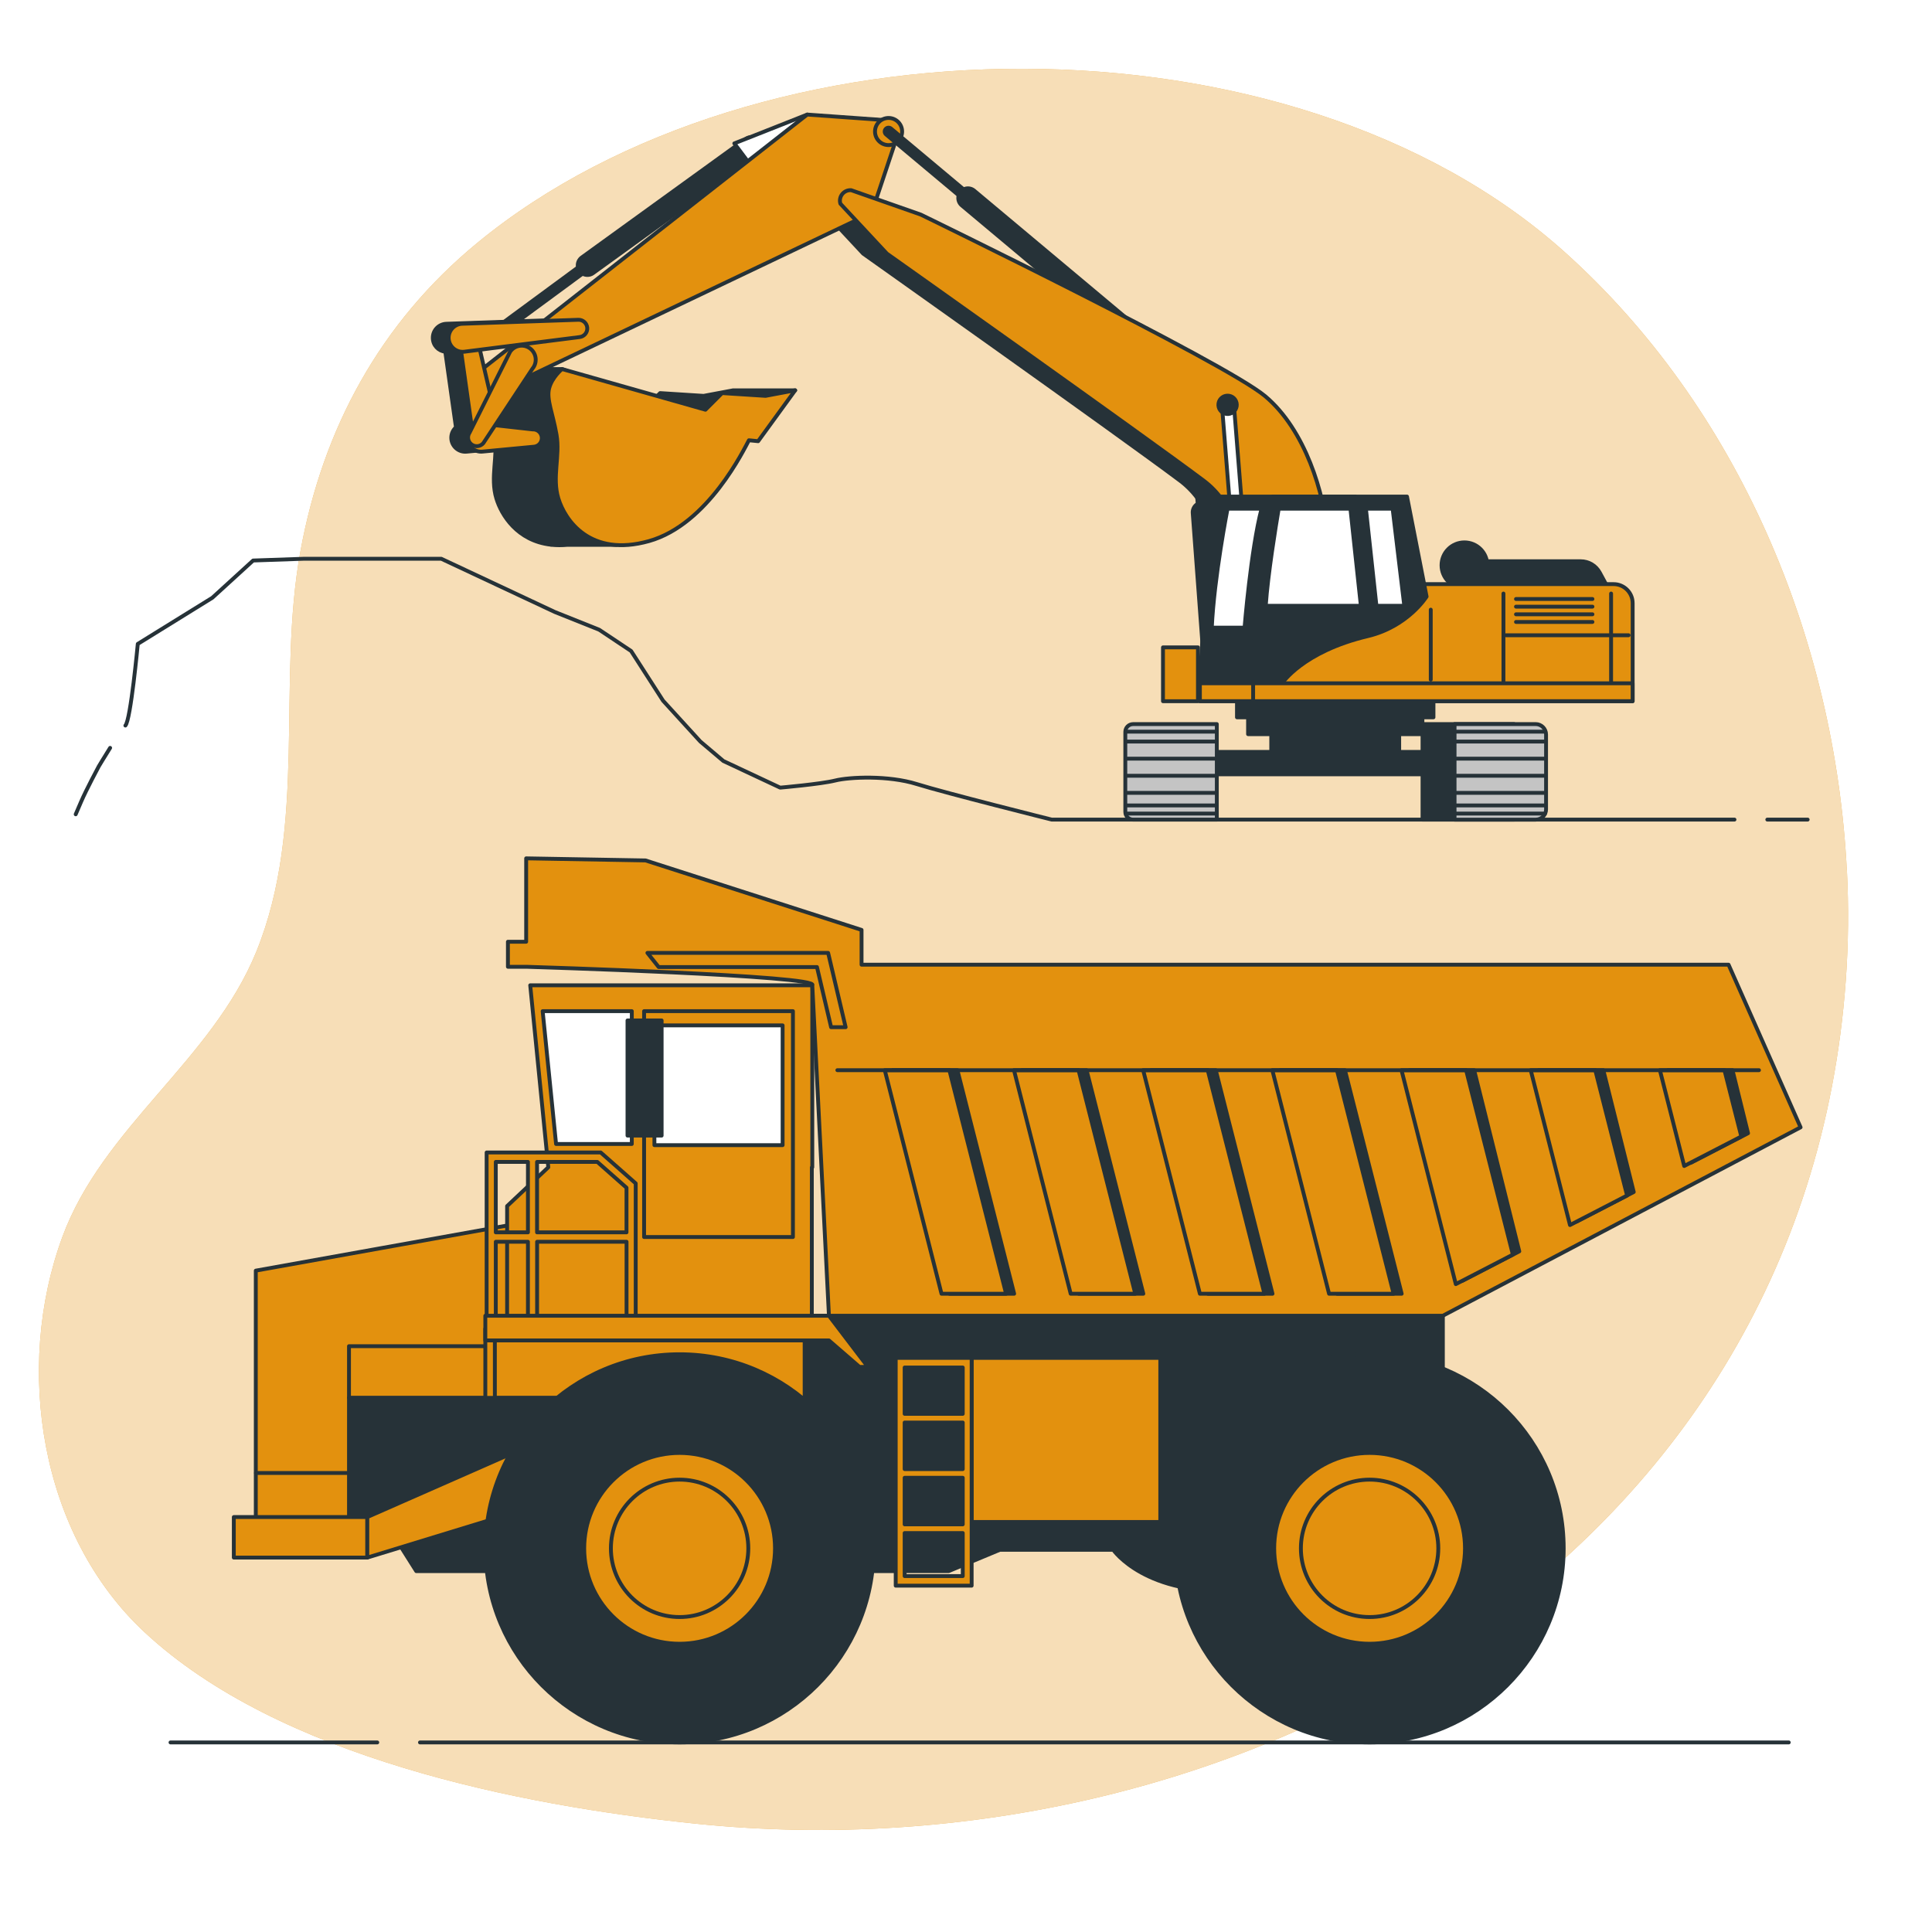
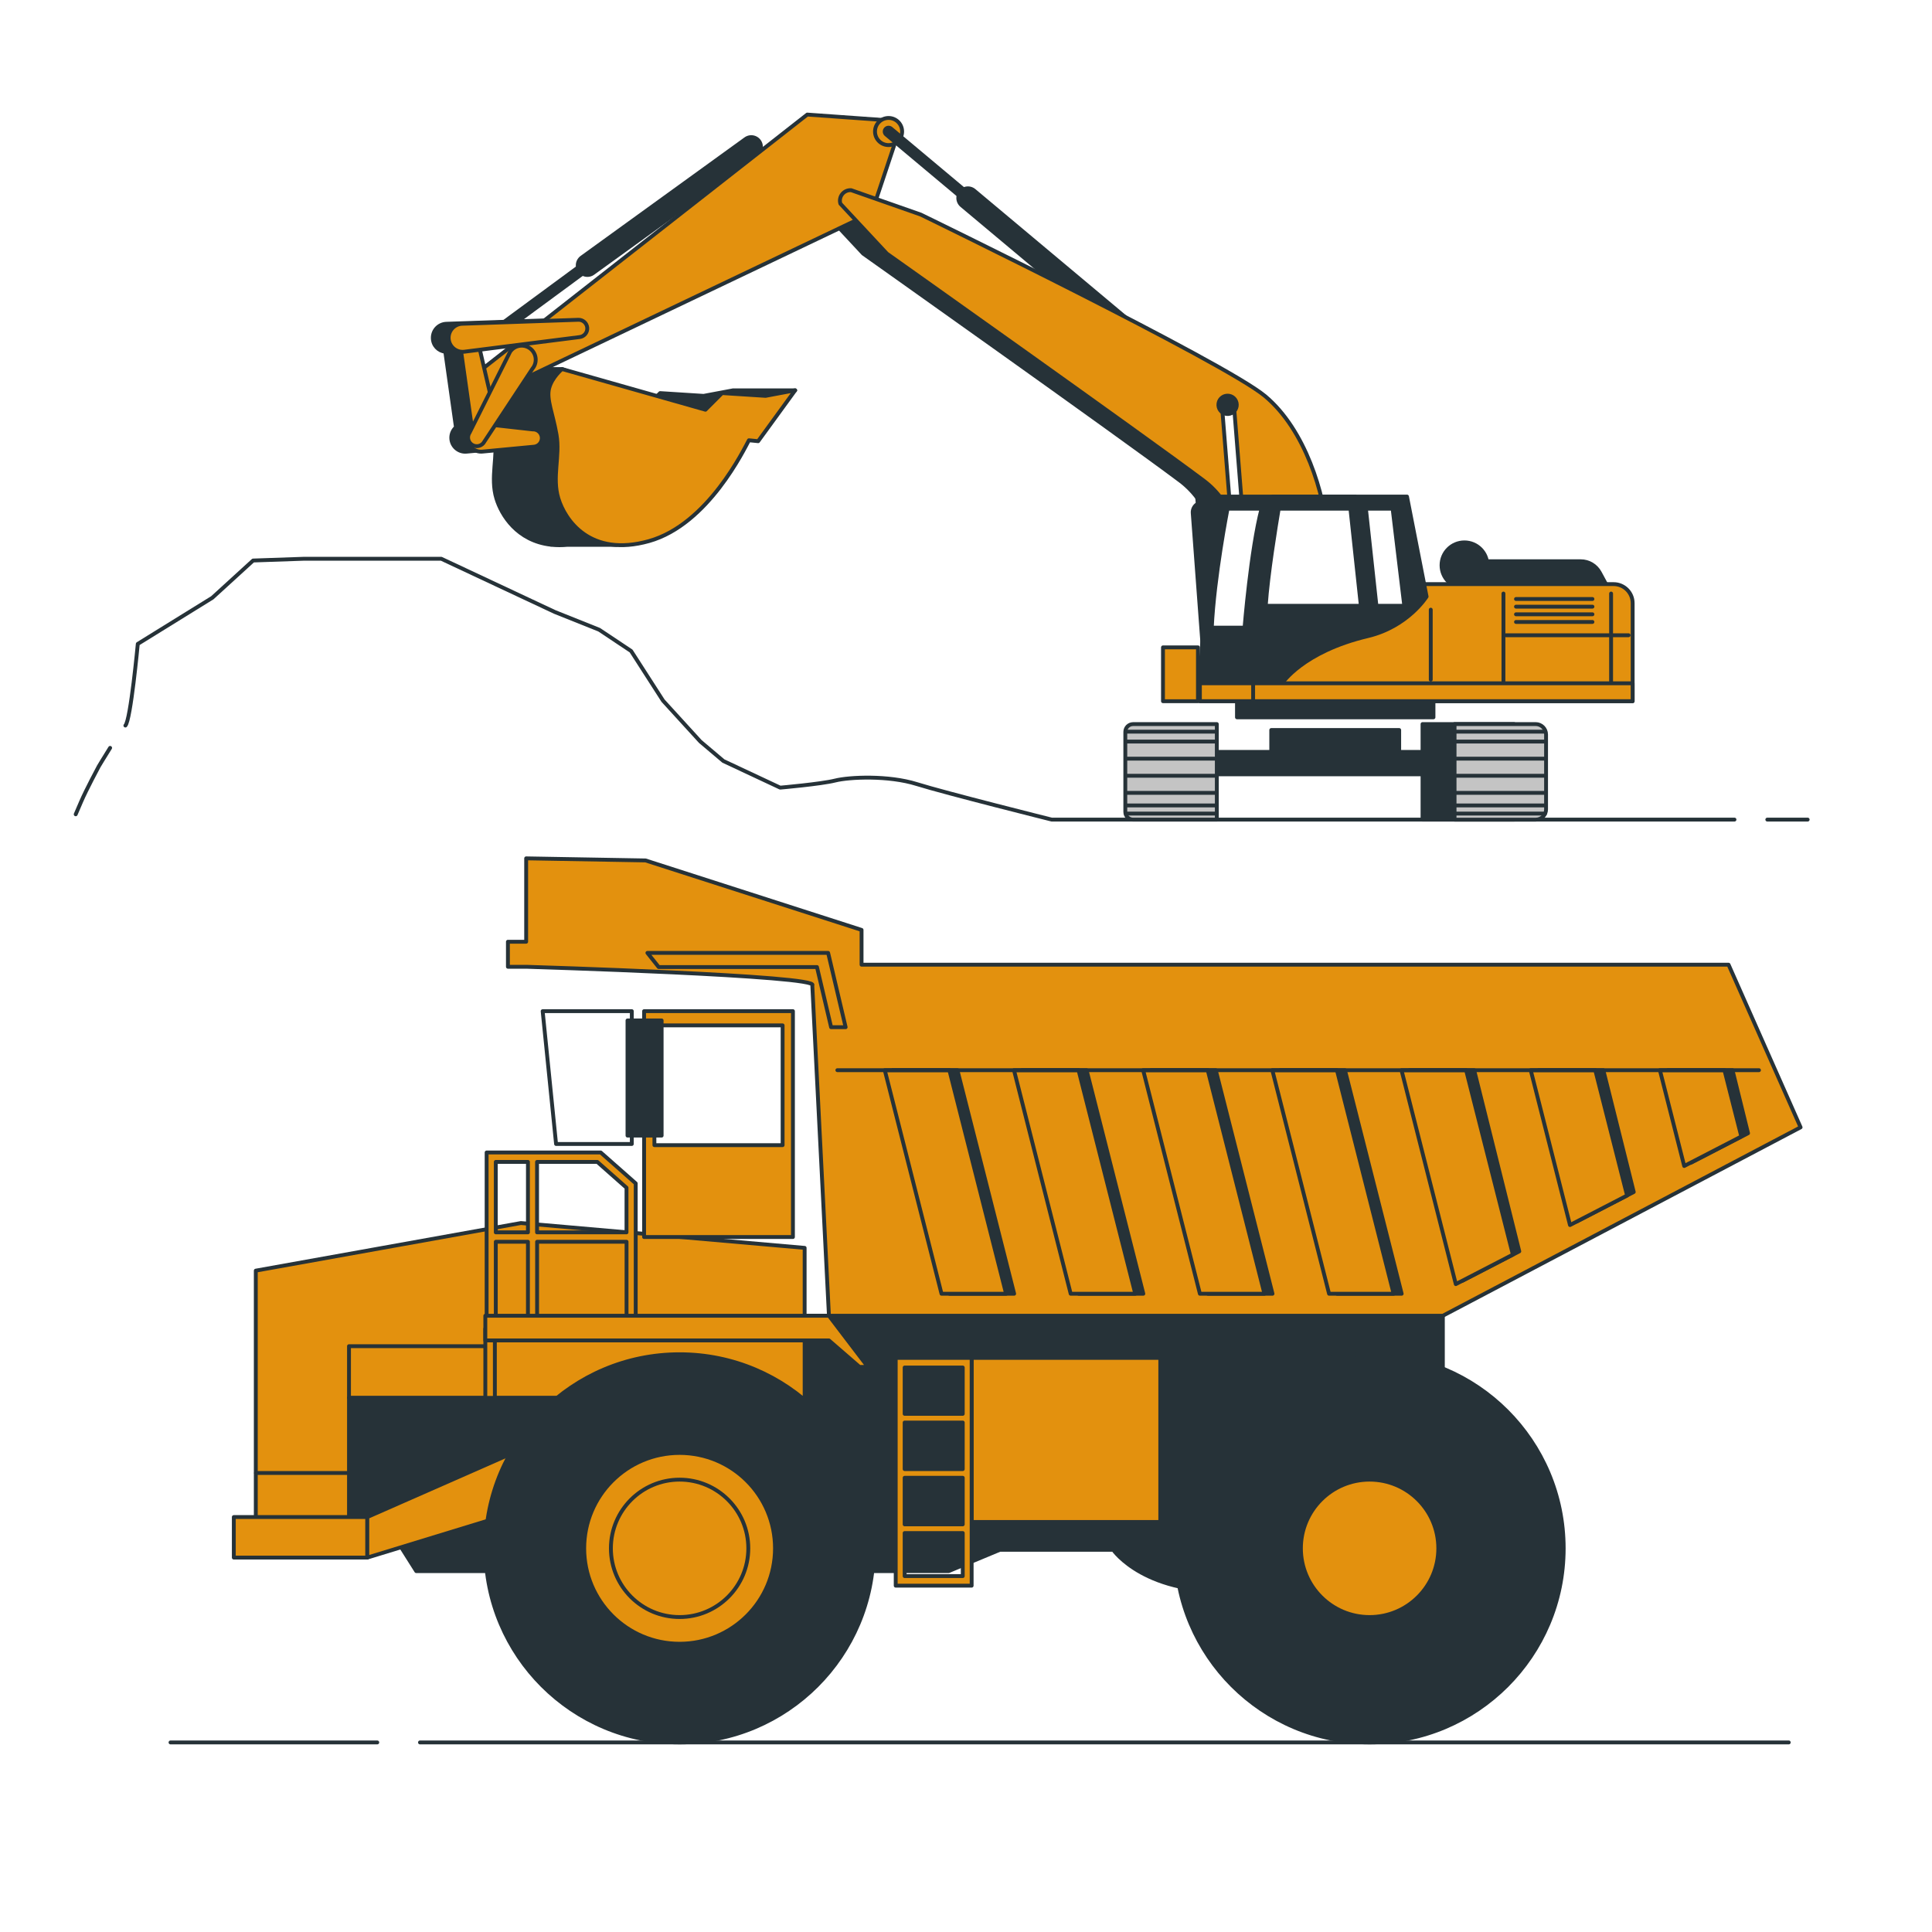
<svg xmlns="http://www.w3.org/2000/svg" class="animated" id="freepik_stories-construction-truck" viewBox="0 0 500 500">
  <style>svg#freepik_stories-construction-truck:not(.animated) .animable {opacity: 0;}svg#freepik_stories-construction-truck.animated #freepik--background-simple--inject-63 {animation: 1s 1 forwards cubic-bezier(.36,-0.01,.5,1.38) zoomIn;animation-delay: 0s;}svg#freepik_stories-construction-truck.animated #freepik--Floor_2--inject-63 {animation: 1s 1 forwards cubic-bezier(.36,-0.01,.5,1.38) fadeIn;animation-delay: 0s;}svg#freepik_stories-construction-truck.animated #freepik--Floor_1--inject-63 {animation: 1s 1 forwards cubic-bezier(.36,-0.01,.5,1.38) fadeIn;animation-delay: 0s;}svg#freepik_stories-construction-truck.animated #freepik--Construction_truck_2--inject-63 {animation: 1s 1 forwards cubic-bezier(.36,-0.01,.5,1.38) zoomIn;animation-delay: 0s;}svg#freepik_stories-construction-truck.animated #freepik--Construction_truck_1--inject-63 {animation: 1s 1 forwards cubic-bezier(.36,-0.01,.5,1.38) fadeIn;animation-delay: 0s;}            @keyframes zoomIn {                0% {                    opacity: 0;                    transform: scale(0.5);                }                100% {                    opacity: 1;                    transform: scale(1);                }            }                    @keyframes fadeIn {                0% {                    opacity: 0;                }                100% {                    opacity: 1;                }            }        </style>
  <g id="freepik--background-simple--inject-63" class="animable" style="transform-origin: 244.178px 245.696px;">
    <g id="elcb1t3pllxnd" class="animable" style="transform-origin: 244.178px 245.696px;">
-       <path d="M477.96,225.22c-3.05-59.89-28.03-119.62-73.05-160.01C334.12,1.71,196.23,3.07,123.58,62.81c-25.2,20.72-40.03,48.1-45.83,79.86-6.2,33.99,1.91,70.92-11.43,103.66-11.46,28.11-39.71,45.35-50.18,73.79-12.5,33.96-5.82,77.1,21.32,102.34,34.76,32.33,96.8,44.79,142.51,49.5,139.61,14.39,286.81-66.71,297.72-218.28,.68-9.46,.77-18.97,.29-28.44Z" style="fill: rgb(227, 145, 14); transform-origin: 244.178px 245.696px;" id="elhhzaw56j5i" class="animable" />
      <g id="elokei26upinh">
        <path d="M477.96,225.22c-3.05-59.89-28.03-119.62-73.05-160.01C334.12,1.71,196.23,3.07,123.58,62.81c-25.2,20.72-40.03,48.1-45.83,79.86-6.2,33.99,1.91,70.92-11.43,103.66-11.46,28.11-39.71,45.35-50.18,73.79-12.5,33.96-5.82,77.1,21.32,102.34,34.76,32.33,96.8,44.79,142.51,49.5,139.61,14.39,286.81-66.71,297.72-218.28,.68-9.46,.77-18.97,.29-28.44Z" style="fill: rgb(255, 255, 255); opacity: 0.7; transform-origin: 244.178px 245.696px;" class="animable" />
      </g>
    </g>
  </g>
  <g id="freepik--Floor_2--inject-63" class="animable" style="transform-origin: 243.705px 178.355px;">
    <g id="eluxo0op9vrn" class="animable" style="transform-origin: 243.705px 178.355px;">
      <path d="M28.5,193.55c-1.56,2.48-2.94,4.79-2.94,4.79,0,0-3.21,5.97-4.59,9.19l-1.38,3.21" style="fill: none; stroke: rgb(38, 50, 56); stroke-linecap: round; stroke-linejoin: round; transform-origin: 24.045px 202.145px;" id="eluzizxi3jc8k" class="animable" />
      <path d="M448.88,212.11h-176.7s-27.56-6.89-34.9-9.19c-7.35-2.3-17.45-1.84-21.13-.92-3.67,.92-14.24,1.84-14.24,1.84l-14.7-6.89-5.97-5.05-9.64-10.56-8.27-12.86-8.27-5.51-11.48-4.59-29.39-13.78h-35.36l-13.32,.46-10.56,9.64-19.29,11.94s-1.84,19.75-3.21,21.13" style="fill: none; stroke: rgb(38, 50, 56); stroke-linecap: round; stroke-linejoin: round; transform-origin: 240.665px 178.355px;" id="elnecelsle9ed" class="animable" />
      <line x1="467.82" y1="212.11" x2="457.38" y2="212.11" style="fill: none; stroke: rgb(38, 50, 56); stroke-linecap: round; stroke-linejoin: round; transform-origin: 462.6px 212.11px;" id="el97877m01xcm" class="animable" />
    </g>
  </g>
  <g id="freepik--Floor_1--inject-63" class="animable" style="transform-origin: 253.53px 450.94px;">
    <g id="elaxts02a5cu7" class="animable" style="transform-origin: 253.53px 450.94px;">
      <line x1="108.69" y1="450.94" x2="462.93" y2="450.94" style="fill: none; stroke: rgb(38, 50, 56); stroke-linecap: round; stroke-linejoin: round; transform-origin: 285.81px 450.94px;" id="elpqq6yxyzws9" class="animable" />
      <line x1="44.13" y1="450.94" x2="97.64" y2="450.94" style="fill: none; stroke: rgb(38, 50, 56); stroke-linecap: round; stroke-linejoin: round; transform-origin: 70.885px 450.94px;" id="elpg96z6zyp1i" class="animable" />
    </g>
  </g>
  <g id="freepik--Construction_truck_2--inject-63" class="animable" style="transform-origin: 267.27px 120.885px;">
    <g id="elvflv9we6dj" class="animable" style="transform-origin: 267.27px 120.885px;">
      <path d="M317.27,168.29s3.95-32.03-11.85-43.87c-15.79-11.85-82.04-58.79-82.04-58.79l-12.03-12.91c-.55-1.82,.89-3.62,2.79-3.5l18.02,6.32s78.53,38.17,89.06,46.94c10.53,8.77,15.36,25.45,16.23,35.98,.88,10.53,.88,31.15,.88,31.15l-21.06-1.32Z" style="fill: rgb(38, 50, 56); stroke: rgb(38, 50, 56); stroke-linecap: round; stroke-linejoin: round; transform-origin: 274.781px 109.412px;" id="elxwjy8m6qoyl" class="animable" />
      <g id="elzlfmo9f7xqr" class="animable" style="transform-origin: 172.74px 85.376px;">
        <line x1="152.02" y1="68.66" x2="194.43" y2="37.99" style="fill: none; stroke: rgb(38, 50, 56); stroke-linecap: round; stroke-linejoin: round; stroke-width: 6px; transform-origin: 173.225px 53.325px;" id="elo6dxeexa8k" class="animable" />
        <path d="M145.57,82.76l-30.05,1.03c-1.96,.07-3.51,1.67-3.51,3.63s1.44,3.41,3.23,3.61l2.76,19.56c-.74,.67-1.21,1.62-1.21,2.69,0,2.19,1.92,3.88,4.09,3.6l13.29-1.26c1.18-.15,2.04-1.2,1.95-2.39-.09-1.2-1.11-2.12-2.31-2.08l-9.17-1.02-4.56-19.61,25.84-3.28c1.18-.15,2.04-1.2,1.95-2.39-.09-1.2-1.11-2.12-2.31-2.08Z" style="fill: rgb(38, 50, 56); stroke: rgb(38, 50, 56); stroke-linecap: round; stroke-linejoin: round; transform-origin: 129.943px 99.835px;" id="el150wfwbcajh" class="animable" />
        <line x1="123.35" y1="89.76" x2="152.02" y2="68.66" style="fill: none; stroke: rgb(38, 50, 56); stroke-linecap: round; stroke-linejoin: round; stroke-width: 3px; transform-origin: 137.685px 79.21px;" id="eletfxi8av3mg" class="animable" />
-         <polygon points="208.9 29.65 190.04 37.11 193.99 42.38 208.9 29.65" style="fill: rgb(255, 255, 255); stroke: rgb(38, 50, 56); stroke-linecap: round; stroke-linejoin: round; transform-origin: 199.47px 36.015px;" id="elzfrny71lv7" class="animable" />
        <path d="M189.75,101.01l-7.66,1.44-11.25-.72-2.36,2.36-23.02-8.58h-16.04s-2.63,2.15-3.35,5.03c-.72,2.87,.96,6.46,1.92,11.97,.96,5.51-1.2,11.01,.48,16.52,1.28,4.22,5.38,10.95,14.1,11.94l.02,.03h.2c1.27,.13,2.63,.14,4.1,0h12.7v-3.59h-1.58c11.69-6.84,18.74-21.61,19.77-23.46l2.39,.24,25.62-13.17h-16.04Z" style="fill: rgb(38, 50, 56); stroke: rgb(38, 50, 56); stroke-linecap: round; stroke-linejoin: round; transform-origin: 165.843px 118.306px;" id="el0gopiakppuo" class="animable" />
        <path d="M125.69,102.73l99.89-47.63,6.87-20.6c.52-1.57-.57-3.21-2.22-3.33l-21.31-1.52L122.47,97.34c-1.19,.96-1.52,2.64-.79,3.98h0c.78,1.42,2.5,2.03,4,1.41Z" style="fill: rgb(227, 145, 14); stroke: rgb(38, 50, 56); stroke-linecap: round; stroke-linejoin: round; transform-origin: 176.938px 66.311px;" id="el76rczvhsbn7" class="animable" />
        <path d="M233.47,34.04c0-1.94-1.57-3.51-3.51-3.51s-3.51,1.57-3.51,3.51,1.57,3.51,3.51,3.51,3.51-1.57,3.51-3.51Z" style="fill: rgb(227, 145, 14); stroke: rgb(38, 50, 56); stroke-linecap: round; stroke-linejoin: round; transform-origin: 229.96px 34.04px;" id="ely4rogg9tzdi" class="animable" />
        <polygon points="118.86 87.57 122.52 113.52 129.54 113.52 123.44 87.26 118.86 87.57" style="fill: rgb(227, 145, 14); stroke: rgb(38, 50, 56); stroke-linecap: round; stroke-linejoin: round; transform-origin: 124.2px 100.39px;" id="elq4cfddfm8at" class="animable" />
        <path d="M149.67,82.76l-30.05,1.03c-1.96,.07-3.51,1.67-3.51,3.63h0c0,2.19,1.92,3.88,4.09,3.6l29.83-3.79c1.18-.15,2.04-1.2,1.95-2.39h0c-.09-1.2-1.11-2.12-2.31-2.08Z" style="fill: rgb(227, 145, 14); stroke: rgb(38, 50, 56); stroke-linecap: round; stroke-linejoin: round; transform-origin: 134.048px 86.905px;" id="eltsg155jtqs" class="animable" />
        <path d="M137.92,111.14l-13.52-1.51c-1.96,.07-3.51,1.67-3.51,3.63h0c0,2.19,1.92,3.88,4.09,3.6l13.29-1.26c1.18-.15,2.04-1.2,1.95-2.39h0c-.09-1.2-1.11-2.12-2.31-2.08Z" style="fill: rgb(227, 145, 14); stroke: rgb(38, 50, 56); stroke-linecap: round; stroke-linejoin: round; transform-origin: 130.558px 113.26px;" id="el17airbdfn1tk" class="animable" />
        <path d="M125.11,114.65l12.7-19.25c1.25-1.51,1.07-3.73-.39-5.03h0c-1.64-1.45-4.18-1.14-5.41,.67l-10.48,20.92c-.67,.98-.46,2.32,.49,3.05h0c.96,.73,2.32,.58,3.09-.35Z" style="fill: rgb(227, 145, 14); stroke: rgb(38, 50, 56); stroke-linecap: round; stroke-linejoin: round; transform-origin: 129.891px 102.463px;" id="el4qzkj7xqd1i" class="animable" />
        <path d="M145.46,95.5s-2.63,2.15-3.35,5.03c-.72,2.87,.96,6.46,1.92,11.97,.96,5.51-1.2,11.01,.48,16.52,1.68,5.51,8.14,15.32,23.46,11.01,15.32-4.31,24.66-23.94,25.85-26.09l2.39,.24,9.58-13.17-7.66,1.44-11.25-.72-4.31,4.31-37.11-10.53Z" style="fill: rgb(227, 145, 14); stroke: rgb(38, 50, 56); stroke-linecap: round; stroke-linejoin: round; transform-origin: 173.863px 118.297px;" id="else27r2fv2ec" class="animable" />
      </g>
      <g id="elkjydiavits" class="animable" style="transform-origin: 263.745px 62.335px;">
        <line x1="250.5" y1="51.24" x2="297.53" y2="90.63" style="fill: none; stroke: rgb(38, 50, 56); stroke-linecap: round; stroke-linejoin: round; stroke-width: 6px; transform-origin: 274.015px 70.935px;" id="eljvyubgen22" class="animable" />
        <line x1="229.96" y1="34.04" x2="250.5" y2="51.24" style="fill: none; stroke: rgb(38, 50, 56); stroke-linecap: round; stroke-linejoin: round; stroke-width: 3px; transform-origin: 240.23px 42.64px;" id="ele78s72nxiyb" class="animable" />
      </g>
      <g id="elgy0nsmjhep" class="animable" style="transform-origin: 311.64px 141.37px;">
        <line x1="311.17" y1="132.59" x2="314.46" y2="176.84" style="fill: none; stroke: rgb(38, 50, 56); stroke-linecap: round; stroke-linejoin: round; stroke-width: 6px; transform-origin: 312.815px 154.715px;" id="eldy9ww1dn78t" class="animable" />
        <line x1="308.82" y1="105.9" x2="311.17" y2="132.59" style="fill: none; stroke: rgb(38, 50, 56); stroke-linecap: round; stroke-linejoin: round; stroke-width: 3px; transform-origin: 309.995px 119.245px;" id="elvmd9zdemsa" class="animable" />
      </g>
      <path d="M323.41,168.29s3.95-32.03-11.85-43.87c-15.79-11.85-82.04-58.79-82.04-58.79l-12.03-12.91c-.55-1.82,.89-3.62,2.79-3.5l18.02,6.32s78.53,38.17,89.06,46.94c10.53,8.77,15.36,25.45,16.23,35.98,.88,10.53,.88,31.15,.88,31.15l-21.06-1.32Z" style="fill: rgb(227, 145, 14); stroke: rgb(38, 50, 56); stroke-linecap: round; stroke-linejoin: round; transform-origin: 280.921px 109.412px;" id="ellvsz6c08sa" class="animable" />
      <g id="ellsmjoq87myj" class="animable" style="transform-origin: 318.993px 125.278px;">
        <path d="M320.87,148.15c-.69-.11-1.24-.68-1.3-1.41l-3.36-42.18c-.07-.85,.57-1.6,1.42-1.67,.85-.07,1.6,.57,1.67,1.42l3.36,42.18c.07,.85-.57,1.6-1.42,1.67-.12,.01-.25,0-.36-.01Z" style="fill: rgb(255, 255, 255); stroke: rgb(38, 50, 56); stroke-linecap: round; stroke-linejoin: round; transform-origin: 319.435px 125.524px;" id="elrrl12nkamb" class="animable" />
        <path d="M320.05,105.14c.2-1.3-.68-2.52-1.98-2.72-1.3-.2-2.52,.68-2.72,1.98-.2,1.3,.68,2.52,1.98,2.72,1.3,.2,2.52-.68,2.72-1.98Z" style="fill: rgb(38, 50, 56); stroke: rgb(38, 50, 56); stroke-linecap: round; stroke-linejoin: round; transform-origin: 317.7px 104.77px;" id="elfn8ocd6mggw" class="animable" />
      </g>
      <g id="elloxojxgz4sp" class="animable" style="transform-origin: 356.88px 170.31px;">
        <rect x="320.13" y="180.07" width="50.85" height="5.57" style="fill: rgb(38, 50, 56); stroke: rgb(38, 50, 56); stroke-linecap: round; stroke-linejoin: round; transform-origin: 345.555px 182.855px;" id="elo25fcmemuzh" class="animable" />
        <rect x="368.15" y="187.39" width="23.68" height="24.73" style="fill: rgb(38, 50, 56); stroke: rgb(38, 50, 56); stroke-linecap: round; stroke-linejoin: round; transform-origin: 379.99px 199.755px;" id="el22c53zppoh5" class="animable" />
-         <rect x="323" y="185.48" width="45.12" height="4.52" style="fill: rgb(38, 50, 56); stroke: rgb(38, 50, 56); stroke-linecap: round; stroke-linejoin: round; transform-origin: 345.56px 187.74px;" id="elhj7a7rw2lx6" class="animable" />
        <rect x="329" y="188.93" width="33.11" height="5.96" style="fill: rgb(38, 50, 56); stroke: rgb(38, 50, 56); stroke-linecap: round; stroke-linejoin: round; transform-origin: 345.555px 191.91px;" id="elmxrler0sxd" class="animable" />
        <rect x="312.6" y="194.59" width="65.91" height="5.8" style="fill: rgb(38, 50, 56); stroke: rgb(38, 50, 56); stroke-linecap: round; stroke-linejoin: round; transform-origin: 345.555px 197.49px;" id="el3xpvi9yvtvm" class="animable" />
        <path d="M384.91,146.29c0,3.27-2.65,5.92-5.92,5.92s-5.92-2.65-5.92-5.92,2.65-5.92,5.92-5.92,5.92,2.65,5.92,5.92Z" style="fill: rgb(38, 50, 56); stroke: rgb(38, 50, 56); stroke-linecap: round; stroke-linejoin: round; transform-origin: 378.99px 146.29px;" id="el4cdtpy1bw4w" class="animable" />
-         <path d="M416.95,153.61l-2.94-5.43c-.98-1.8-2.86-2.93-4.91-2.93h-23.84l-7.66,8.01,39.35,.35Z" style="fill: rgb(38, 50, 56); stroke: rgb(38, 50, 56); stroke-linecap: round; stroke-linejoin: round; transform-origin: 397.275px 149.43px;" id="elevgqzmu8s9v" class="animable" />
+         <path d="M416.95,153.61l-2.94-5.43c-.98-1.8-2.86-2.93-4.91-2.93h-23.84l-7.66,8.01,39.35,.35" style="fill: rgb(38, 50, 56); stroke: rgb(38, 50, 56); stroke-linecap: round; stroke-linejoin: round; transform-origin: 397.275px 149.43px;" id="elevgqzmu8s9v" class="animable" />
        <path d="M329.19,151.17h88.41c2.72,0,4.93,2.21,4.93,4.93v25.37h-93.33v-30.3h0Z" style="fill: rgb(227, 145, 14); stroke: rgb(38, 50, 56); stroke-linecap: round; stroke-linejoin: round; transform-origin: 375.86px 166.32px;" id="elywqvxmyqp4j" class="animable" />
        <path d="M350.74,128.51h-34.73c-2.42,10.05-4.11,23.55-5.2,42.88l-.28,5.45h18.68v-12.11c3.77-2.63,7.8-4.81,11.37-5.36,10.56-1.62,13-7.72,13-7.72l-2.84-23.15Z" style="fill: rgb(38, 50, 56); stroke: rgb(38, 50, 56); stroke-linecap: round; stroke-linejoin: round; transform-origin: 332.055px 152.67px;" id="ellku14kyfc1e" class="animable" />
        <path d="M329.41,128.51c-2.64,10.97-4.42,26.03-5.48,48.33h7.89s5.34-8.22,22.16-12.21c10.39-2.47,15.22-10.23,15.22-10.23l-5.07-25.89h-34.73Z" style="fill: rgb(38, 50, 56); stroke: rgb(38, 50, 56); stroke-linecap: round; stroke-linejoin: round; transform-origin: 346.565px 152.675px;" id="eld8c0ipz2aho" class="animable" />
        <path d="M313.61,162.43h8.48s1.63-20.19,4.4-30.78h-8.8s-3.46,17.59-4.08,30.78Z" style="fill: rgb(255, 255, 255); stroke: rgb(38, 50, 56); stroke-linecap: round; stroke-linejoin: round; transform-origin: 320.05px 147.04px;" id="el5pcb53grhoh" class="animable" />
        <path d="M352.19,156.78l-2.7-25.13h-18.56c-.74,4.39-2.81,17.02-3.36,25.13h24.62Z" style="fill: rgb(255, 255, 255); stroke: rgb(38, 50, 56); stroke-linecap: round; stroke-linejoin: round; transform-origin: 339.88px 144.215px;" id="elabhdgftm3kg" class="animable" />
        <polygon points="363.43 156.78 360.41 131.65 353.5 131.65 356.22 156.78 363.43 156.78" style="fill: rgb(255, 255, 255); stroke: rgb(38, 50, 56); stroke-linecap: round; stroke-linejoin: round; transform-origin: 358.465px 144.215px;" id="eln432mxw0o7k" class="animable" />
        <rect x="300.98" y="167.54" width="9.05" height="13.93" style="fill: rgb(227, 145, 14); stroke: rgb(38, 50, 56); stroke-linecap: round; stroke-linejoin: round; transform-origin: 305.505px 174.505px;" id="elyijs3730tb" class="animable" />
        <rect x="310.53" y="176.84" width="111.99" height="4.62" style="fill: rgb(227, 145, 14); stroke: rgb(38, 50, 56); stroke-linecap: round; stroke-linejoin: round; transform-origin: 366.525px 179.15px;" id="elxnyopkck3s7" class="animable" />
        <rect x="310.53" y="176.84" width="13.78" height="4.62" style="fill: rgb(227, 145, 14); stroke: rgb(38, 50, 56); stroke-linecap: round; stroke-linejoin: round; transform-origin: 317.42px 179.15px;" id="el2by9itpqwz9" class="animable" />
        <line x1="370.28" y1="157.78" x2="370.28" y2="175.89" style="fill: rgb(255, 255, 255); stroke: rgb(38, 50, 56); stroke-linecap: round; stroke-linejoin: round; transform-origin: 370.28px 166.835px;" id="elgcbk9wedbvm" class="animable" />
        <line x1="389.09" y1="153.61" x2="389.09" y2="176.24" style="fill: rgb(255, 255, 255); stroke: rgb(38, 50, 56); stroke-linecap: round; stroke-linejoin: round; transform-origin: 389.09px 164.925px;" id="el9a7wyvonkuc" class="animable" />
        <line x1="416.95" y1="153.61" x2="416.95" y2="176.59" style="fill: rgb(255, 255, 255); stroke: rgb(38, 50, 56); stroke-linecap: round; stroke-linejoin: round; transform-origin: 416.95px 165.1px;" id="elzhiq58rnce" class="animable" />
        <line x1="389.78" y1="164.4" x2="421.48" y2="164.4" style="fill: rgb(255, 255, 255); stroke: rgb(38, 50, 56); stroke-linecap: round; stroke-linejoin: round; transform-origin: 405.63px 164.4px;" id="eli8jjc4u3ii" class="animable" />
        <g id="elkzhchojr6pd" class="animable" style="transform-origin: 303.07px 199.755px;">
          <path d="M293.24,187.39h21.67v24.73h-21.67c-1.11,0-2.01-.9-2.01-2.01v-20.7c0-1.11,.9-2.01,2.01-2.01Z" style="fill: rgb(196, 196, 196); stroke: rgb(38, 50, 56); stroke-linecap: round; stroke-linejoin: round; transform-origin: 303.07px 199.755px;" id="elwtkwqy8j6w" class="animable" />
          <line x1="291.33" y1="191.91" x2="314.65" y2="191.91" style="fill: rgb(255, 255, 255); stroke: rgb(38, 50, 56); stroke-linecap: round; stroke-linejoin: round; transform-origin: 302.99px 191.91px;" id="el566s0xlxznc" class="animable" />
          <line x1="291.33" y1="196.34" x2="314.65" y2="196.34" style="fill: rgb(255, 255, 255); stroke: rgb(38, 50, 56); stroke-linecap: round; stroke-linejoin: round; transform-origin: 302.99px 196.34px;" id="eld57b09i835r" class="animable" />
          <line x1="291.33" y1="200.76" x2="314.65" y2="200.76" style="fill: rgb(255, 255, 255); stroke: rgb(38, 50, 56); stroke-linecap: round; stroke-linejoin: round; transform-origin: 302.99px 200.76px;" id="elv5rfu8kmoq" class="animable" />
          <line x1="291.33" y1="205.19" x2="314.65" y2="205.19" style="fill: rgb(255, 255, 255); stroke: rgb(38, 50, 56); stroke-linecap: round; stroke-linejoin: round; transform-origin: 302.99px 205.19px;" id="elcnkfvw8rl6" class="animable" />
          <line x1="291.33" y1="208.45" x2="314.65" y2="208.45" style="fill: rgb(255, 255, 255); stroke: rgb(38, 50, 56); stroke-linecap: round; stroke-linejoin: round; transform-origin: 302.99px 208.45px;" id="elk9wbbszqisp" class="animable" />
          <line x1="291.33" y1="210.55" x2="314.65" y2="210.55" style="fill: rgb(255, 255, 255); stroke: rgb(38, 50, 56); stroke-linecap: round; stroke-linejoin: round; transform-origin: 302.99px 210.55px;" id="el94ebqhfo5hb" class="animable" />
          <line x1="291.33" y1="189.35" x2="314.65" y2="189.35" style="fill: rgb(255, 255, 255); stroke: rgb(38, 50, 56); stroke-linecap: round; stroke-linejoin: round; transform-origin: 302.99px 189.35px;" id="el2dfwfxmuckw" class="animable" />
        </g>
        <g id="elsg0mr82dhdm" class="animable" style="transform-origin: 388.28px 199.755px;">
          <path d="M376.44,187.39h20.98c1.49,0,2.7,1.21,2.7,2.7v19.37c0,1.47-1.19,2.66-2.66,2.66h-21.02v-24.73h0Z" style="fill: rgb(196, 196, 196); stroke: rgb(38, 50, 56); stroke-linecap: round; stroke-linejoin: round; transform-origin: 388.28px 199.755px;" id="elkyexetdumw" class="animable" />
          <line x1="376.54" y1="191.91" x2="399.86" y2="191.91" style="fill: rgb(255, 255, 255); stroke: rgb(38, 50, 56); stroke-linecap: round; stroke-linejoin: round; transform-origin: 388.2px 191.91px;" id="elg5zhc9er7f6" class="animable" />
          <line x1="376.54" y1="196.34" x2="399.86" y2="196.34" style="fill: rgb(255, 255, 255); stroke: rgb(38, 50, 56); stroke-linecap: round; stroke-linejoin: round; transform-origin: 388.2px 196.34px;" id="elc76i3n74xz7" class="animable" />
          <line x1="376.54" y1="200.76" x2="399.86" y2="200.76" style="fill: rgb(255, 255, 255); stroke: rgb(38, 50, 56); stroke-linecap: round; stroke-linejoin: round; transform-origin: 388.2px 200.76px;" id="elhx5fi8o76s" class="animable" />
          <line x1="376.54" y1="205.19" x2="399.86" y2="205.19" style="fill: rgb(255, 255, 255); stroke: rgb(38, 50, 56); stroke-linecap: round; stroke-linejoin: round; transform-origin: 388.2px 205.19px;" id="el2xiao7fv4w2" class="animable" />
          <line x1="376.54" y1="208.45" x2="399.86" y2="208.45" style="fill: rgb(255, 255, 255); stroke: rgb(38, 50, 56); stroke-linecap: round; stroke-linejoin: round; transform-origin: 388.2px 208.45px;" id="elg771hql2dpw" class="animable" />
          <line x1="376.54" y1="210.55" x2="399.86" y2="210.55" style="fill: rgb(255, 255, 255); stroke: rgb(38, 50, 56); stroke-linecap: round; stroke-linejoin: round; transform-origin: 388.2px 210.55px;" id="eljodattaxnu" class="animable" />
          <line x1="376.54" y1="189.35" x2="399.86" y2="189.35" style="fill: rgb(255, 255, 255); stroke: rgb(38, 50, 56); stroke-linecap: round; stroke-linejoin: round; transform-origin: 388.2px 189.35px;" id="el009c68xhqgu68" class="animable" />
        </g>
      </g>
      <line x1="392.34" y1="155.02" x2="412.12" y2="155.02" style="fill: rgb(255, 255, 255); stroke: rgb(38, 50, 56); stroke-linecap: round; stroke-linejoin: round; transform-origin: 402.23px 155.02px;" id="elihhcylexk3r" class="animable" />
      <line x1="392.34" y1="157" x2="412.12" y2="157" style="fill: rgb(255, 255, 255); stroke: rgb(38, 50, 56); stroke-linecap: round; stroke-linejoin: round; transform-origin: 402.23px 157px;" id="elaypgbdcexmv" class="animable" />
      <line x1="392.34" y1="158.98" x2="412.12" y2="158.98" style="fill: rgb(255, 255, 255); stroke: rgb(38, 50, 56); stroke-linecap: round; stroke-linejoin: round; transform-origin: 402.23px 158.98px;" id="elhd1ll57h35q" class="animable" />
      <line x1="392.34" y1="160.96" x2="412.12" y2="160.96" style="fill: rgb(255, 255, 255); stroke: rgb(38, 50, 56); stroke-linecap: round; stroke-linejoin: round; transform-origin: 402.23px 160.96px;" id="el6s3ztun73iy" class="animable" />
    </g>
  </g>
  <g id="freepik--Construction_truck_1--inject-63" class="animable" style="transform-origin: 263.25px 336.54px;">
    <g id="eleaonrl5n0vm" class="animable" style="transform-origin: 263.25px 336.54px;">
      <path d="M101.09,396.1l6.64,10.51H245.5l13.28-5.53h29.32s8.3,12.17,32.64,10.51v-24.9H96.11l4.98,9.41Z" style="fill: rgb(38, 50, 56); stroke: rgb(38, 50, 56); stroke-linecap: round; stroke-linejoin: round; transform-origin: 208.425px 399.218px;" id="el7vuuenl1c2" class="animable" />
      <rect x="90.32" y="340.51" width="283.09" height="53.21" style="fill: rgb(38, 50, 56); stroke: rgb(38, 50, 56); stroke-linecap: round; stroke-linejoin: round; transform-origin: 231.865px 367.115px;" id="el6b0ab94o1ts" class="animable" />
      <rect x="251.47" y="351.42" width="48.81" height="42.47" style="fill: rgb(227, 145, 14); stroke: rgb(38, 50, 56); stroke-linecap: round; stroke-linejoin: round; transform-origin: 275.875px 372.655px;" id="elaq0sq8f3wtf" class="animable" />
      <g id="elfiis7veee2g" class="animable" style="transform-origin: 137.22px 355.12px;">
        <polygon points="134.81 316.52 66.2 328.84 66.2 393.72 90.32 393.72 90.32 361.72 208.24 361.72 208.24 322.95 134.81 316.52" style="fill: rgb(227, 145, 14); stroke: rgb(38, 50, 56); stroke-linecap: round; stroke-linejoin: round; transform-origin: 137.22px 355.12px;" id="el0race6dmmen" class="animable" />
        <line x1="66.25" y1="381.21" x2="90.53" y2="381.21" style="fill: none; stroke: rgb(38, 50, 56); stroke-linecap: round; stroke-linejoin: round; transform-origin: 78.39px 381.21px;" id="eltoiz9yy76ih" class="animable" />
        <polyline points="90.32 361.72 90.32 348.39 126.84 348.39" style="fill: none; stroke: rgb(38, 50, 56); stroke-linecap: round; stroke-linejoin: round; transform-origin: 108.58px 355.055px;" id="elp5w41oe9y2" class="animable" />
      </g>
-       <polygon points="137.22 254.99 141.9 302.09 131.24 312.13 131.24 341.83 210.1 341.83 210.1 302.09 210.22 302.09 210.22 254.99 137.22 254.99" style="fill: rgb(227, 145, 14); stroke: rgb(38, 50, 56); stroke-linecap: round; stroke-linejoin: round; transform-origin: 170.73px 298.41px;" id="elzc1nb0v6irj" class="animable" />
      <polygon points="163.51 296.06 143.91 296.06 140.44 261.69 163.51 261.69 163.51 296.06" style="fill: rgb(255, 255, 255); stroke: rgb(38, 50, 56); stroke-linecap: round; stroke-linejoin: round; transform-origin: 151.975px 278.875px;" id="elrwidu137mi" class="animable" />
      <rect x="166.69" y="261.69" width="38.52" height="58.45" style="fill: rgb(227, 145, 14); stroke: rgb(38, 50, 56); stroke-linecap: round; stroke-linejoin: round; transform-origin: 185.95px 290.915px;" id="elegryi7j5oxo" class="animable" />
      <rect x="169.36" y="265.37" width="33.18" height="30.99" style="fill: rgb(255, 255, 255); stroke: rgb(38, 50, 56); stroke-linecap: round; stroke-linejoin: round; transform-origin: 185.95px 280.865px;" id="elfkhquktba5l" class="animable" />
      <rect x="125.6" y="343.88" width="2.47" height="17.89" style="fill: rgb(227, 145, 14); stroke: rgb(38, 50, 56); stroke-linecap: round; stroke-linejoin: round; transform-origin: 126.835px 352.825px;" id="el3rcag3edafh" class="animable" />
      <path d="M155.45,298.26h-29.51v43.58h2.37v-20.47h8.32v21.51h2.37v-21.51h23.15v20.29h2.37v-35.4l-9.05-7.99Zm-27.14,20.67v-18.23h8.32v18.23h-8.32Zm10.68,0v-18.23h15.59l7.56,6.68v11.55h-23.15Z" style="fill: rgb(227, 145, 14); stroke: rgb(38, 50, 56); stroke-linecap: round; stroke-linejoin: round; transform-origin: 145.23px 320.57px;" id="eltlk0vthh26" class="animable" />
      <polygon points="222.43 353.75 224.61 353.75 214.53 340.51 125.6 340.51 125.6 346.9 214.53 346.9 222.43 353.75" style="fill: rgb(227, 145, 14); stroke: rgb(38, 50, 56); stroke-linecap: round; stroke-linejoin: round; transform-origin: 175.105px 347.13px;" id="el0sg1qnmyw47" class="animable" />
      <rect x="60.51" y="392.61" width="34.55" height="10.49" style="fill: rgb(227, 145, 14); stroke: rgb(38, 50, 56); stroke-linecap: round; stroke-linejoin: round; transform-origin: 77.785px 397.855px;" id="elv6ufpb4qhe" class="animable" />
      <path d="M447.35,249.66H222.97v-9l-55.91-17.98-30.89-.54v21.58h-4.72v6.48h4.72s76.56,2.29,74.05,4.8l4.31,85.51h158.88l92.58-48.76-18.64-42.09Z" style="fill: rgb(227, 145, 14); stroke: rgb(38, 50, 56); stroke-linecap: round; stroke-linejoin: round; transform-origin: 298.72px 281.325px;" id="elprssvmhmiyk" class="animable" />
      <g id="elxktjo5j9s" class="animable" style="transform-origin: 341.725px 305.89px;">
        <polygon points="264.49 276.96 279.17 334.82 295.89 334.82 281.21 276.96 264.49 276.96" style="fill: rgb(38, 50, 56); stroke: rgb(38, 50, 56); stroke-linecap: round; stroke-linejoin: round; transform-origin: 280.19px 305.89px;" id="elujd5h2dbljs" class="animable" />
        <polygon points="452.39 293.28 448.37 276.96 431.66 276.96 437.61 300.92 452.39 293.28" style="fill: rgb(38, 50, 56); stroke: rgb(38, 50, 56); stroke-linecap: round; stroke-linejoin: round; transform-origin: 442.025px 288.94px;" id="el02yudqj4ucrq" class="animable" />
        <polygon points="422.81 308.49 414.94 276.96 398.22 276.96 408.03 316.13 422.81 308.49" style="fill: rgb(38, 50, 56); stroke: rgb(38, 50, 56); stroke-linecap: round; stroke-linejoin: round; transform-origin: 410.515px 296.545px;" id="elm1bj2m86jf" class="animable" />
        <polygon points="231.06 276.96 245.74 334.82 262.46 334.82 247.78 276.96 231.06 276.96" style="fill: rgb(38, 50, 56); stroke: rgb(38, 50, 56); stroke-linecap: round; stroke-linejoin: round; transform-origin: 246.76px 305.89px;" id="ela2sgo82yjgl" class="animable" />
        <polygon points="393.19 323.85 381.51 276.96 364.79 276.96 378.42 331.49 393.19 323.85" style="fill: rgb(38, 50, 56); stroke: rgb(38, 50, 56); stroke-linecap: round; stroke-linejoin: round; transform-origin: 378.99px 304.225px;" id="el308uscncz5q" class="animable" />
        <polygon points="297.93 276.96 312.6 334.82 329.32 334.82 314.64 276.96 297.93 276.96" style="fill: rgb(38, 50, 56); stroke: rgb(38, 50, 56); stroke-linecap: round; stroke-linejoin: round; transform-origin: 313.625px 305.89px;" id="eltoekf2qmzlp" class="animable" />
        <polygon points="331.36 276.96 346.04 334.82 362.75 334.82 348.07 276.96 331.36 276.96" style="fill: rgb(38, 50, 56); stroke: rgb(38, 50, 56); stroke-linecap: round; stroke-linejoin: round; transform-origin: 347.055px 305.89px;" id="elr2r6fkd359" class="animable" />
      </g>
      <g id="elcc7zzh9691j" class="animable" style="transform-origin: 339.815px 305.89px;">
        <polygon points="262.42 276.96 277.09 334.82 293.81 334.82 279.13 276.96 262.42 276.96" style="fill: rgb(227, 145, 14); stroke: rgb(38, 50, 56); stroke-linecap: round; stroke-linejoin: round; transform-origin: 278.115px 305.89px;" id="elitggvg5k1yc" class="animable" />
        <polygon points="450.65 294.12 446.29 276.96 429.58 276.96 435.87 301.76 450.65 294.12" style="fill: rgb(227, 145, 14); stroke: rgb(38, 50, 56); stroke-linecap: round; stroke-linejoin: round; transform-origin: 440.115px 289.36px;" id="elfrmqg7849to" class="animable" />
        <polygon points="421.09 309.4 412.86 276.96 396.15 276.96 406.31 317.04 421.09 309.4" style="fill: rgb(227, 145, 14); stroke: rgb(38, 50, 56); stroke-linecap: round; stroke-linejoin: round; transform-origin: 408.62px 297px;" id="eldr8ufhtpxmd" class="animable" />
        <polygon points="228.98 276.96 243.66 334.82 260.38 334.82 245.7 276.96 228.98 276.96" style="fill: rgb(227, 145, 14); stroke: rgb(38, 50, 56); stroke-linecap: round; stroke-linejoin: round; transform-origin: 244.68px 305.89px;" id="elqzrtlqvfr3l" class="animable" />
        <polygon points="391.53 324.69 379.43 276.96 362.71 276.96 376.76 332.33 391.53 324.69" style="fill: rgb(227, 145, 14); stroke: rgb(38, 50, 56); stroke-linecap: round; stroke-linejoin: round; transform-origin: 377.12px 304.645px;" id="elxx3hcjosnp" class="animable" />
        <polygon points="295.85 276.96 310.53 334.82 327.24 334.82 312.56 276.96 295.85 276.96" style="fill: rgb(227, 145, 14); stroke: rgb(38, 50, 56); stroke-linecap: round; stroke-linejoin: round; transform-origin: 311.545px 305.89px;" id="el0sma3b6sra2j" class="animable" />
        <polygon points="329.28 276.96 343.96 334.82 360.67 334.82 346 276.96 329.28 276.96" style="fill: rgb(227, 145, 14); stroke: rgb(38, 50, 56); stroke-linecap: round; stroke-linejoin: round; transform-origin: 344.975px 305.89px;" id="elg5x9x4p1fkd" class="animable" />
      </g>
      <line x1="216.71" y1="276.96" x2="455.22" y2="276.96" style="fill: none; stroke: rgb(38, 50, 56); stroke-linecap: round; stroke-linejoin: round; transform-origin: 335.965px 276.96px;" id="eld891zdhn9wb" class="animable" />
      <polygon points="215.09 265.84 218.85 265.84 214.32 246.61 167.55 246.61 170.46 250.27 211.43 250.27 215.09 265.84" style="fill: rgb(227, 145, 14); stroke: rgb(38, 50, 56); stroke-linecap: round; stroke-linejoin: round; transform-origin: 193.2px 256.225px;" id="elt8b9z1wgkhj" class="animable" />
      <g id="el6ds0f52m9wh" class="animable" style="transform-origin: 160.585px 400.71px;">
        <polygon points="95.06 392.61 141.35 372.24 141.35 388.93 95.06 403.1 95.06 392.61" style="fill: rgb(227, 145, 14); stroke: rgb(38, 50, 56); stroke-linecap: round; stroke-linejoin: round; transform-origin: 118.205px 387.67px;" id="elaeiss7hdg8b" class="animable" />
        <g id="elwhqvjyqeump" class="animable" style="transform-origin: 175.88px 400.71px;">
          <circle cx="175.88" cy="400.71" r="50.23" style="fill: rgb(38, 50, 56); stroke: rgb(38, 50, 56); stroke-linecap: round; stroke-linejoin: round; transform-origin: 175.88px 400.71px;" id="eljvhj2pqjquq" class="animable" />
          <g id="elaq9ifybseo8">
            <circle cx="175.88" cy="400.71" r="24.69" style="fill: rgb(227, 145, 14); stroke: rgb(38, 50, 56); stroke-linecap: round; stroke-linejoin: round; transform-origin: 175.88px 400.71px; transform: rotate(-45deg);" class="animable" />
          </g>
          <circle cx="175.88" cy="400.71" r="17.78" style="fill: rgb(227, 145, 14); stroke: rgb(38, 50, 56); stroke-linecap: round; stroke-linejoin: round; transform-origin: 175.88px 400.71px;" id="elk0xya9hd7rd" class="animable" />
        </g>
      </g>
      <path d="M231.81,351.42v58.95h19.65v-58.95h-19.65Zm17.35,56.47h-15.04v-11.14h15.04v11.14Zm0-13.39h-15.04v-12.05h15.04v12.05Zm0-14.3h-15.04v-12.05h15.04v12.05Zm0-14.3h-15.04v-11.99h15.04v11.99Z" style="fill: rgb(227, 145, 14); stroke: rgb(38, 50, 56); stroke-linecap: round; stroke-linejoin: round; transform-origin: 241.635px 380.895px;" id="el2lsqgxrdw63" class="animable" />
      <g id="elculgcftbci" class="animable" style="transform-origin: 354.45px 400.71px;">
        <circle cx="354.45" cy="400.71" r="50.23" style="fill: rgb(38, 50, 56); stroke: rgb(38, 50, 56); stroke-linecap: round; stroke-linejoin: round; transform-origin: 354.45px 400.71px;" id="el41x3k77n558" class="animable" />
        <g id="elfjypqxacr7q">
-           <circle cx="354.45" cy="400.71" r="24.69" style="fill: rgb(227, 145, 14); stroke: rgb(38, 50, 56); stroke-linecap: round; stroke-linejoin: round; transform-origin: 354.45px 400.71px; transform: rotate(-42.97deg);" class="animable" />
-         </g>
+           </g>
        <circle cx="354.45" cy="400.71" r="17.78" style="fill: rgb(227, 145, 14); stroke: rgb(38, 50, 56); stroke-linecap: round; stroke-linejoin: round; transform-origin: 354.45px 400.71px;" id="elxid1an5ma7m" class="animable" />
      </g>
      <rect x="162.4" y="264.09" width="8.83" height="29.8" style="fill: rgb(38, 50, 56); stroke: rgb(38, 50, 56); stroke-linecap: round; stroke-linejoin: round; transform-origin: 166.815px 278.99px;" id="ela79vm12g3xh" class="animable" />
    </g>
  </g>
  <defs>
    <filter id="active" height="200%" />
    <filter id="hover" height="200%" />
  </defs>
</svg>